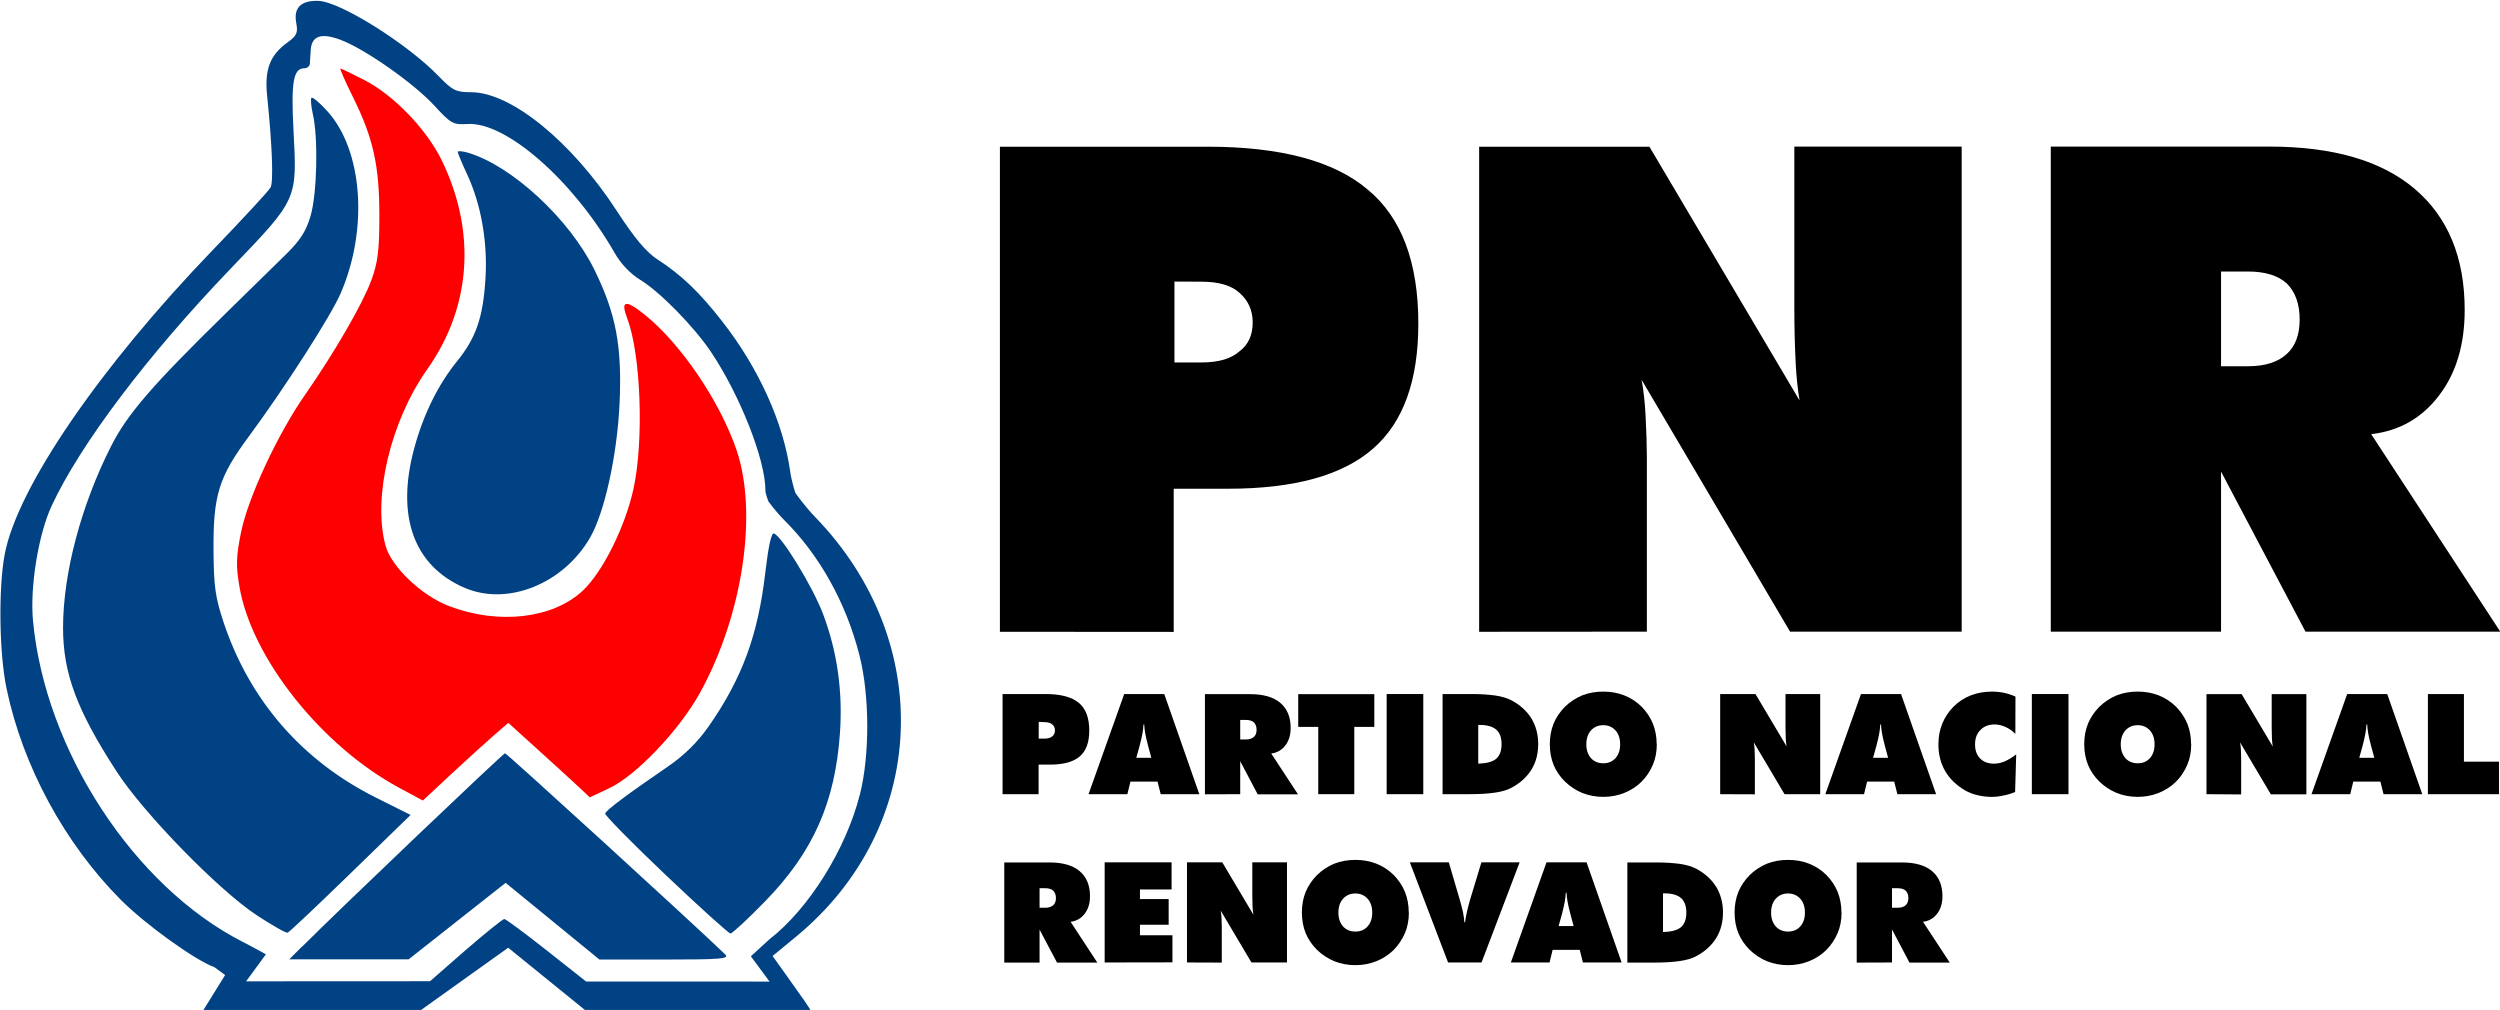
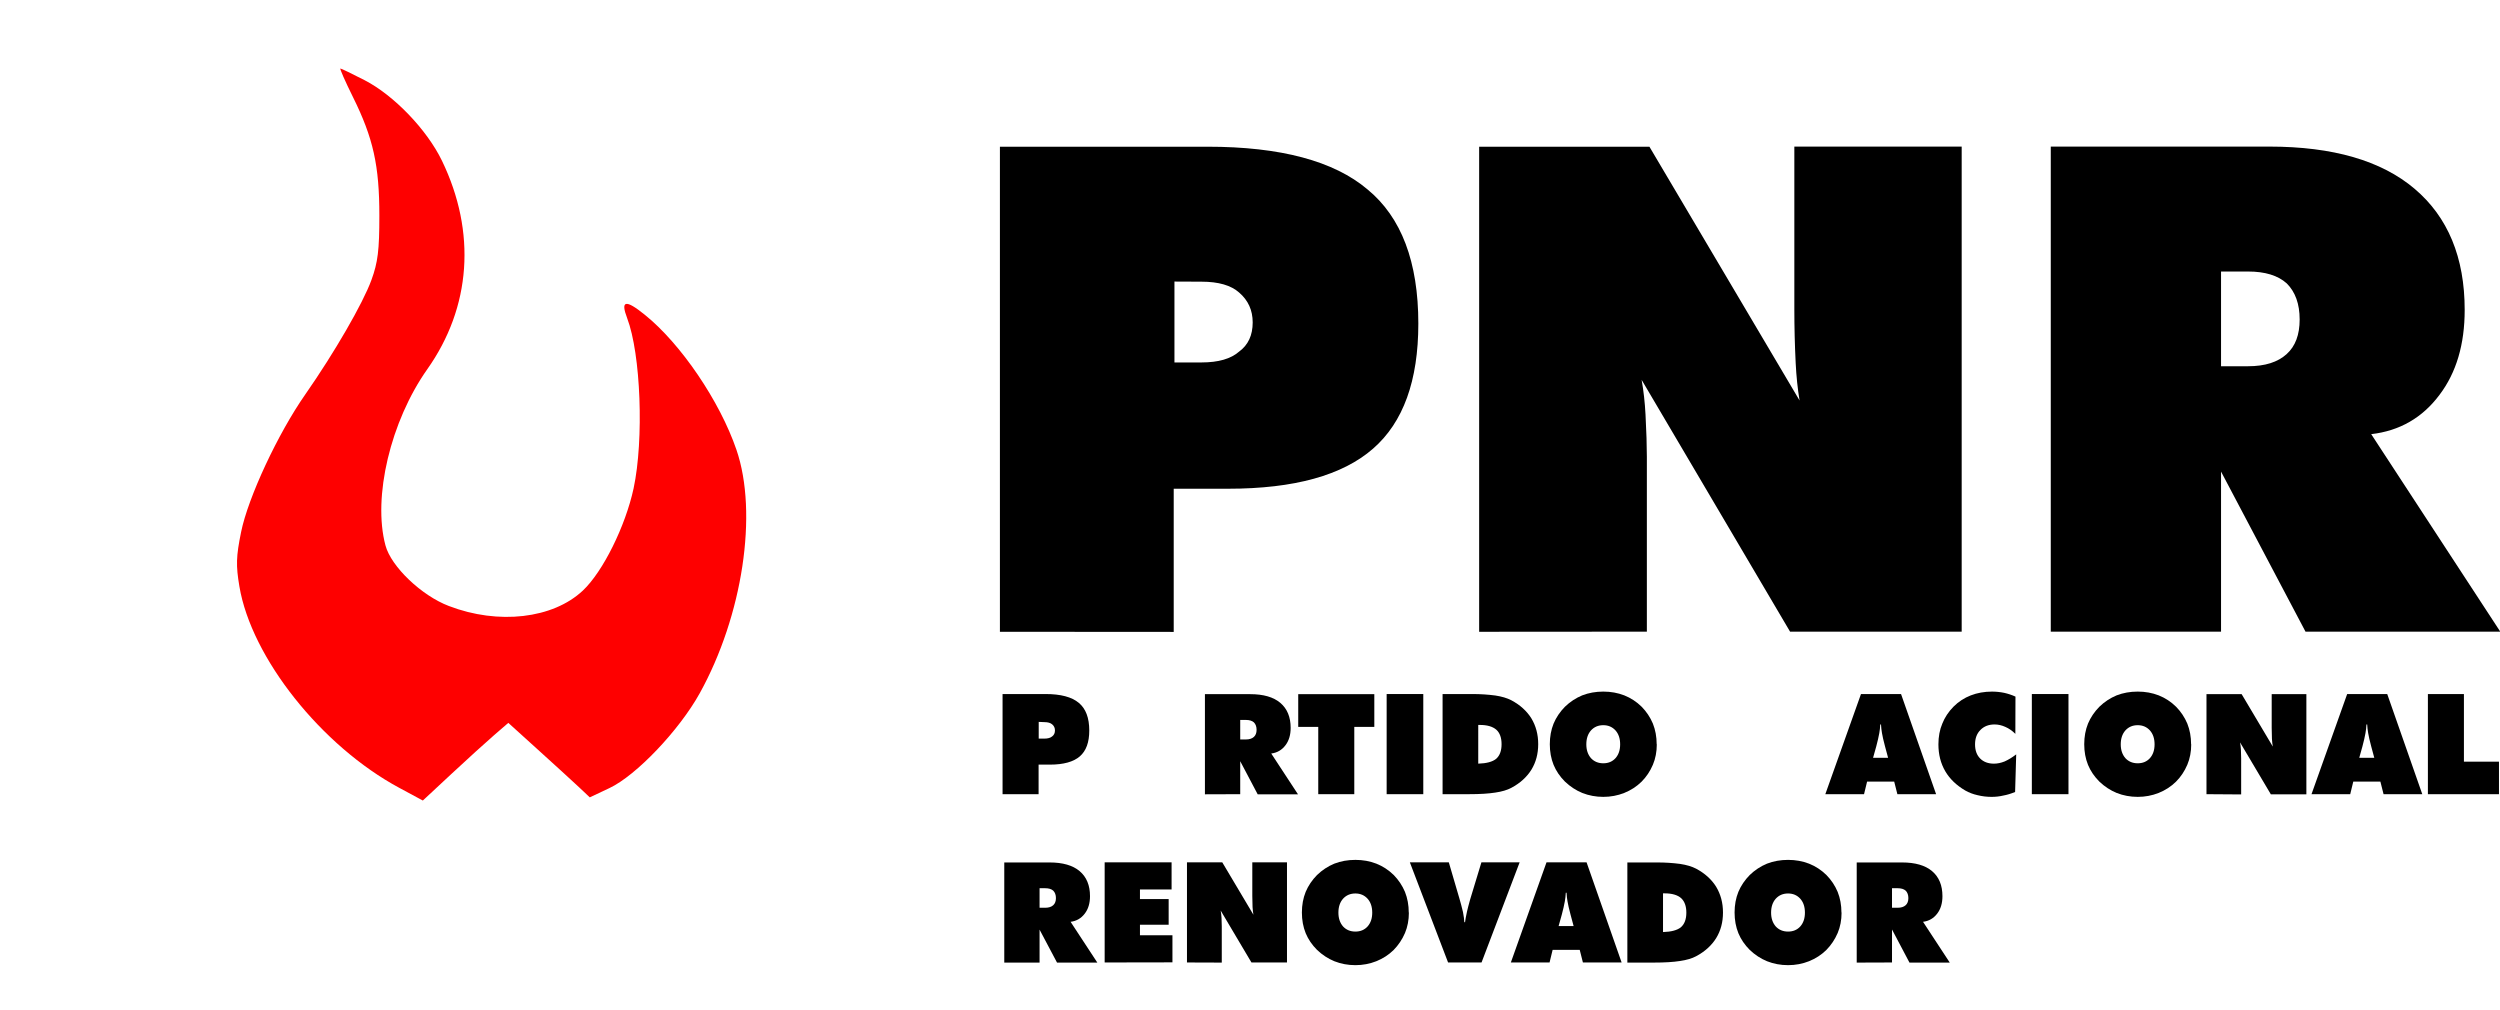
<svg xmlns="http://www.w3.org/2000/svg" xmlns:ns1="http://www.inkscape.org/namespaces/inkscape" xmlns:ns2="http://sodipodi.sourceforge.net/DTD/sodipodi-0.dtd" width="120.47mm" height="48.668mm" viewBox="0 0 120.47 48.668" version="1.1" id="svg12022" ns1:version="0.92.4 (5da689c313, 2019-01-14)" ns2:docname="PNR 2000.svg">
  <defs id="defs12016" />
  <ns2:namedview id="base" pagecolor="#ffffff" bordercolor="#666666" borderopacity="1.0" ns1:pageopacity="0.0" ns1:pageshadow="2" ns1:zoom="1" ns1:cx="227.65986" ns1:cy="91.923294" ns1:document-units="cm" ns1:current-layer="g12124" showgrid="false" fit-margin-top="0" fit-margin-left="0" fit-margin-right="0" fit-margin-bottom="0" ns1:window-width="1440" ns1:window-height="837" ns1:window-x="-4" ns1:window-y="-4" ns1:window-maximized="1" />
  <g ns1:label="Layer 1" ns1:groupmode="layer" id="layer1" transform="translate(-59.312,-84.646)">
    <g id="g12124" transform="matrix(5.885,0,0,5.885,-289.714,-651.185)">
      <g id="text11880" style="font-style:normal;font-variant:normal;font-weight:normal;font-stretch:normal;font-size:4.225px;line-height:1.25;font-family:sans-serif;-inkscape-font-specification:sans-serif;font-variant-ligatures:normal;font-variant-caps:normal;font-variant-numeric:normal;font-feature-settings:normal;text-align:center;letter-spacing:0px;word-spacing:0px;writing-mode:lr-tb;text-anchor:middle;fill:#000000;fill-opacity:1;stroke:none;stroke-width:0.264" transform="matrix(0.998,0,0,1.002,24.234,51.455)" aria-label="PNR">
        <path id="path11969" style="font-style:normal;font-variant:normal;font-weight:normal;font-stretch:normal;font-size:5.546px;font-family:Futura-Black;-inkscape-font-specification:Futura-Black;fill:#000000;stroke-width:0.264" d="m 43.348,78.596 v -3.964 h 1.703 q 0.899,0 1.313,0.349 0.417,0.341 0.417,1.097 0,0.699 -0.371,1.021 -0.376,0.328 -1.189,0.328 h -0.447 v 1.17 z m 1.432,-2.862 v 0.661 h 0.222 q 0.208,0 0.309,-0.089 0.111,-0.081 0.111,-0.238 0,-0.149 -0.111,-0.244 -0.1,-0.089 -0.309,-0.089 z" ns1:connector-curvature="0" />
        <path id="path11971" style="font-style:normal;font-variant:normal;font-weight:normal;font-stretch:normal;font-size:5.546px;font-family:Futura-Black;-inkscape-font-specification:Futura-Black;fill:#000000;stroke-width:0.264" d="m 47.28,78.596 v -3.964 h 1.397 l 1.232,2.074 q -0.024,-0.144 -0.032,-0.306 -0.011,-0.222 -0.011,-0.439 v -1.33 h 1.373 v 3.964 h -1.408 l -1.218,-2.058 q 0.024,0.133 0.032,0.284 0.011,0.211 0.011,0.344 v 1.43 z" ns1:connector-curvature="0" />
        <path id="path11973" style="font-style:normal;font-variant:normal;font-weight:normal;font-stretch:normal;font-size:5.546px;font-family:Futura-Black;-inkscape-font-specification:Futura-Black;fill:#000000;stroke-width:0.264" d="m 53.367,75.652 v 0.774 h 0.222 q 0.208,0 0.317,-0.1 0.106,-0.095 0.106,-0.282 0,-0.19 -0.106,-0.295 -0.108,-0.097 -0.317,-0.097 z m -1.397,2.943 v -3.964 h 1.793 q 0.783,0 1.191,0.344 0.412,0.347 0.412,0.991 0,0.422 -0.206,0.693 -0.211,0.282 -0.561,0.322 l 1.059,1.614 h -1.598 l -0.693,-1.308 v 1.308 z" ns1:connector-curvature="0" />
      </g>
      <g id="text11884" style="font-style:normal;font-variant:normal;font-weight:normal;font-stretch:normal;font-size:4.233px;line-height:1.25;font-family:sans-serif;-inkscape-font-specification:sans-serif;font-variant-ligatures:normal;font-variant-caps:normal;font-variant-numeric:normal;font-feature-settings:normal;text-align:center;letter-spacing:0px;word-spacing:0px;writing-mode:lr-tb;text-anchor:middle;fill:#000000;fill-opacity:1;stroke:none;stroke-width:0.265" aria-label="PARTIDO NACIONAL" transform="translate(24.234,51.455)">
        <path id="path11938" style="font-style:normal;font-variant:normal;font-weight:normal;font-stretch:normal;font-size:1.147px;font-family:Futura-Black;-inkscape-font-specification:Futura-Black;fill:#000000;stroke-width:0.265" d="m 43.283,80.083 v -0.82 h 0.352 q 0.186,0 0.272,0.072 0.086,0.071 0.086,0.227 0,0.144 -0.077,0.211 -0.078,0.068 -0.246,0.068 h -0.092 v 0.242 z m 0.296,-0.592 v 0.137 h 0.046 q 0.043,0 0.064,-0.018 0.023,-0.017 0.023,-0.049 0,-0.031 -0.023,-0.05 -0.021,-0.018 -0.064,-0.018 z" ns1:connector-curvature="0" />
-         <path id="path11940" style="font-style:normal;font-variant:normal;font-weight:normal;font-stretch:normal;font-size:1.147px;font-family:Futura-Black;-inkscape-font-specification:Futura-Black;fill:#000000;stroke-width:0.265" d="m 44.378,79.785 h 0.123 l -0.025,-0.093 q -0.019,-0.072 -0.025,-0.109 -0.006,-0.033 -0.008,-0.071 h -0.006 q -0.002,0.038 -0.008,0.071 -0.008,0.045 -0.025,0.109 z m -0.391,0.298 0.292,-0.82 h 0.328 l 0.287,0.82 H 44.578 l -0.026,-0.103 h -0.222 l -0.025,0.103 z" ns1:connector-curvature="0" />
        <path id="path11942" style="font-style:normal;font-variant:normal;font-weight:normal;font-stretch:normal;font-size:1.147px;font-family:Futura-Black;-inkscape-font-specification:Futura-Black;fill:#000000;stroke-width:0.265" d="M 45.229,79.475 V 79.635 h 0.046 q 0.043,0 0.066,-0.021 0.022,-0.02 0.022,-0.058 0,-0.039 -0.022,-0.061 -0.022,-0.02 -0.066,-0.02 z m -0.289,0.609 v -0.82 h 0.371 q 0.162,0 0.246,0.071 0.085,0.072 0.085,0.205 0,0.087 -0.043,0.143 -0.044,0.058 -0.116,0.067 l 0.219,0.334 H 45.372 L 45.229,79.813 v 0.27 z" ns1:connector-curvature="0" />
        <path id="path11944" style="font-style:normal;font-variant:normal;font-weight:normal;font-stretch:normal;font-size:1.147px;font-family:Futura-Black;-inkscape-font-specification:Futura-Black;fill:#000000;stroke-width:0.265" d="m 45.868,80.083 v -0.551 h -0.164 v -0.268 h 0.623 v 0.268 h -0.164 v 0.551 z" ns1:connector-curvature="0" />
        <path id="path11946" style="font-style:normal;font-variant:normal;font-weight:normal;font-stretch:normal;font-size:1.147px;font-family:Futura-Black;-inkscape-font-specification:Futura-Black;fill:#000000;stroke-width:0.265" d="m 46.428,80.083 v -0.82 h 0.3 v 0.82 z" ns1:connector-curvature="0" />
        <path id="path11948" style="font-style:normal;font-variant:normal;font-weight:normal;font-stretch:normal;font-size:1.147px;font-family:Futura-Black;-inkscape-font-specification:Futura-Black;fill:#000000;stroke-width:0.265" d="m 47.178,79.833 q 0.101,-0.003 0.146,-0.039 0.045,-0.039 0.045,-0.12 0,-0.08 -0.043,-0.119 -0.045,-0.039 -0.135,-0.039 h -0.013 z m -0.292,0.25 v -0.82 h 0.238 q 0.057,0 0.102,0.003 0.046,0.003 0.092,0.009 0.079,0.012 0.131,0.039 0.107,0.057 0.164,0.148 0.056,0.093 0.056,0.211 0,0.119 -0.056,0.21 -0.057,0.091 -0.164,0.148 -0.05,0.027 -0.132,0.039 -0.082,0.013 -0.214,0.013 z" ns1:connector-curvature="0" />
        <path id="path11950" style="font-style:normal;font-variant:normal;font-weight:normal;font-stretch:normal;font-size:1.147px;font-family:Futura-Black;-inkscape-font-specification:Futura-Black;fill:#000000;stroke-width:0.265" d="m 48.202,79.83 q 0.062,0 0.1,-0.042 0.038,-0.043 0.038,-0.113 0,-0.071 -0.038,-0.114 -0.039,-0.043 -0.1,-0.043 -0.062,0 -0.101,0.043 -0.038,0.043 -0.038,0.114 0,0.069 0.038,0.113 0.039,0.042 0.101,0.042 z m 0.438,-0.155 q 0,0.091 -0.032,0.167 -0.034,0.08 -0.093,0.139 -0.06,0.059 -0.142,0.092 -0.081,0.032 -0.171,0.032 -0.091,0 -0.172,-0.032 -0.078,-0.032 -0.142,-0.093 -0.062,-0.062 -0.093,-0.137 -0.031,-0.077 -0.031,-0.169 0,-0.092 0.031,-0.169 0.032,-0.076 0.093,-0.138 0.062,-0.06 0.141,-0.093 0.08,-0.031 0.173,-0.031 0.092,0 0.172,0.031 0.08,0.032 0.142,0.093 0.059,0.06 0.092,0.138 0.031,0.078 0.031,0.169 z" ns1:connector-curvature="0" />
-         <path id="path11952" style="font-style:normal;font-variant:normal;font-weight:normal;font-stretch:normal;font-size:1.147px;font-family:Futura-Black;-inkscape-font-specification:Futura-Black;fill:#000000;stroke-width:0.265" d="m 49.159,80.083 v -0.82 h 0.289 l 0.255,0.429 q -0.005,-0.03 -0.007,-0.063 -0.002,-0.046 -0.002,-0.091 v -0.275 h 0.284 v 0.82 H 49.686 l -0.252,-0.425 q 0.005,0.027 0.007,0.059 0.002,0.044 0.002,0.071 v 0.296 z" ns1:connector-curvature="0" />
        <path id="path11954" style="font-style:normal;font-variant:normal;font-weight:normal;font-stretch:normal;font-size:1.147px;font-family:Futura-Black;-inkscape-font-specification:Futura-Black;fill:#000000;stroke-width:0.265" d="m 50.411,79.785 h 0.123 l -0.025,-0.093 q -0.019,-0.072 -0.025,-0.109 -0.006,-0.033 -0.008,-0.071 h -0.006 q -0.002,0.038 -0.008,0.071 -0.008,0.045 -0.025,0.109 z m -0.391,0.298 0.292,-0.82 h 0.328 l 0.287,0.82 h -0.317 l -0.026,-0.103 h -0.222 l -0.025,0.103 z" ns1:connector-curvature="0" />
        <path id="path11956" style="font-style:normal;font-variant:normal;font-weight:normal;font-stretch:normal;font-size:1.147px;font-family:Futura-Black;-inkscape-font-specification:Futura-Black;fill:#000000;stroke-width:0.265" d="m 51.576,79.589 q -0.038,-0.038 -0.082,-0.057 -0.044,-0.02 -0.088,-0.02 -0.072,0 -0.116,0.045 -0.044,0.044 -0.044,0.118 0,0.074 0.042,0.116 0.042,0.042 0.113,0.042 0.042,0 0.087,-0.018 0.047,-0.021 0.095,-0.058 l -0.009,0.308 q -0.051,0.021 -0.096,0.029 -0.046,0.011 -0.096,0.011 -0.06,0 -0.116,-0.014 -0.054,-0.012 -0.1,-0.038 -0.109,-0.064 -0.164,-0.158 -0.056,-0.096 -0.056,-0.22 0,-0.095 0.032,-0.17 0.03,-0.076 0.092,-0.139 0.061,-0.061 0.141,-0.092 0.08,-0.031 0.174,-0.031 0.049,0 0.099,0.01 0.049,0.011 0.093,0.031 z" ns1:connector-curvature="0" />
        <path id="path11958" style="font-style:normal;font-variant:normal;font-weight:normal;font-stretch:normal;font-size:1.147px;font-family:Futura-Black;-inkscape-font-specification:Futura-Black;fill:#000000;stroke-width:0.265" d="m 51.711,80.083 v -0.82 h 0.3 v 0.82 z" ns1:connector-curvature="0" />
        <path id="path11960" style="font-style:normal;font-variant:normal;font-weight:normal;font-stretch:normal;font-size:1.147px;font-family:Futura-Black;-inkscape-font-specification:Futura-Black;fill:#000000;stroke-width:0.265" d="m 52.578,79.83 q 0.062,0 0.1,-0.042 0.038,-0.043 0.038,-0.113 0,-0.071 -0.038,-0.114 -0.039,-0.043 -0.1,-0.043 -0.062,0 -0.101,0.043 -0.038,0.043 -0.038,0.114 0,0.069 0.038,0.113 0.039,0.042 0.101,0.042 z m 0.438,-0.155 q 0,0.091 -0.032,0.167 -0.034,0.08 -0.093,0.139 -0.06,0.059 -0.142,0.092 -0.081,0.032 -0.171,0.032 -0.091,0 -0.172,-0.032 -0.078,-0.032 -0.142,-0.093 -0.062,-0.062 -0.093,-0.137 -0.031,-0.077 -0.031,-0.169 0,-0.092 0.031,-0.169 0.032,-0.076 0.093,-0.138 0.062,-0.06 0.141,-0.093 0.08,-0.031 0.173,-0.031 0.092,0 0.172,0.031 0.08,0.032 0.142,0.093 0.059,0.06 0.092,0.138 0.031,0.078 0.031,0.169 z" ns1:connector-curvature="0" />
-         <path id="path11962" style="font-style:normal;font-variant:normal;font-weight:normal;font-stretch:normal;font-size:1.147px;font-family:Futura-Black;-inkscape-font-specification:Futura-Black;fill:#000000;stroke-width:0.265" d="M 53.141,80.083 V 79.264 H 53.429 l 0.255,0.429 q -0.005,-0.03 -0.007,-0.063 -0.002,-0.046 -0.002,-0.091 v -0.275 h 0.284 v 0.82 h -0.291 l -0.252,-0.425 q 0.005,0.027 0.007,0.059 0.002,0.044 0.002,0.071 v 0.296 z" ns1:connector-curvature="0" />
+         <path id="path11962" style="font-style:normal;font-variant:normal;font-weight:normal;font-stretch:normal;font-size:1.147px;font-family:Futura-Black;-inkscape-font-specification:Futura-Black;fill:#000000;stroke-width:0.265" d="M 53.141,80.083 V 79.264 H 53.429 l 0.255,0.429 q -0.005,-0.03 -0.007,-0.063 -0.002,-0.046 -0.002,-0.091 v -0.275 h 0.284 v 0.82 h -0.291 l -0.252,-0.425 q 0.005,0.027 0.007,0.059 0.002,0.044 0.002,0.071 v 0.296 " ns1:connector-curvature="0" />
        <path id="path11964" style="font-style:normal;font-variant:normal;font-weight:normal;font-stretch:normal;font-size:1.147px;font-family:Futura-Black;-inkscape-font-specification:Futura-Black;fill:#000000;stroke-width:0.265" d="m 54.392,79.785 h 0.123 l -0.025,-0.093 q -0.019,-0.072 -0.025,-0.109 -0.006,-0.033 -0.008,-0.071 h -0.006 q -0.002,0.038 -0.008,0.071 -0.008,0.045 -0.025,0.109 z m -0.391,0.298 0.292,-0.82 h 0.328 l 0.287,0.82 h -0.317 l -0.026,-0.103 H 54.343 l -0.025,0.103 z" ns1:connector-curvature="0" />
        <path id="path11966" style="font-style:normal;font-variant:normal;font-weight:normal;font-stretch:normal;font-size:1.147px;font-family:Futura-Black;-inkscape-font-specification:Futura-Black;fill:#000000;stroke-width:0.265" d="m 54.954,80.083 v -0.82 h 0.295 v 0.554 h 0.287 v 0.266 z" ns1:connector-curvature="0" />
      </g>
      <g id="text11884-3" style="font-style:normal;font-variant:normal;font-weight:normal;font-stretch:normal;font-size:4.233px;line-height:1.25;font-family:sans-serif;-inkscape-font-specification:sans-serif;font-variant-ligatures:normal;font-variant-caps:normal;font-variant-numeric:normal;font-feature-settings:normal;text-align:center;letter-spacing:0px;word-spacing:0px;writing-mode:lr-tb;text-anchor:middle;fill:#000000;fill-opacity:1;stroke:none;stroke-width:0.265" aria-label="RENOVADOR" transform="translate(24.234,51.455)">
        <path id="path11919" style="font-style:normal;font-variant:normal;font-weight:normal;font-stretch:normal;font-size:1.147px;font-family:Futura-Black;-inkscape-font-specification:Futura-Black;fill:#000000;stroke-width:0.265" d="m 43.586,80.853 v 0.16 h 0.046 q 0.043,0 0.066,-0.021 0.022,-0.02 0.022,-0.058 0,-0.039 -0.022,-0.061 -0.022,-0.02 -0.066,-0.02 z m -0.289,0.609 v -0.82 h 0.371 q 0.162,0 0.246,0.071 0.085,0.072 0.085,0.205 0,0.087 -0.043,0.143 -0.044,0.058 -0.116,0.067 l 0.219,0.334 h -0.33 l -0.143,-0.27 v 0.27 z" ns1:connector-curvature="0" />
        <path id="path11921" style="font-style:normal;font-variant:normal;font-weight:normal;font-stretch:normal;font-size:1.147px;font-family:Futura-Black;-inkscape-font-specification:Futura-Black;fill:#000000;stroke-width:0.265" d="m 44.119,81.461 v -0.82 h 0.548 v 0.222 h -0.259 v 0.079 h 0.235 v 0.21 h -0.235 v 0.086 h 0.266 v 0.222 z" ns1:connector-curvature="0" />
        <path id="path11923" style="font-style:normal;font-variant:normal;font-weight:normal;font-stretch:normal;font-size:1.147px;font-family:Futura-Black;-inkscape-font-specification:Futura-Black;fill:#000000;stroke-width:0.265" d="m 44.793,81.461 v -0.82 h 0.289 l 0.255,0.429 q -0.005,-0.03 -0.007,-0.063 -0.002,-0.046 -0.002,-0.091 v -0.275 h 0.284 v 0.82 h -0.291 l -0.252,-0.425 q 0.005,0.027 0.007,0.059 0.002,0.044 0.002,0.071 v 0.296 z" ns1:connector-curvature="0" />
        <path id="path11925" style="font-style:normal;font-variant:normal;font-weight:normal;font-stretch:normal;font-size:1.147px;font-family:Futura-Black;-inkscape-font-specification:Futura-Black;fill:#000000;stroke-width:0.265" d="m 46.172,81.208 q 0.062,0 0.1,-0.042 0.038,-0.043 0.038,-0.113 0,-0.071 -0.038,-0.114 -0.039,-0.043 -0.1,-0.043 -0.062,0 -0.101,0.043 -0.038,0.043 -0.038,0.114 0,0.069 0.038,0.113 0.039,0.042 0.101,0.042 z m 0.438,-0.155 q 0,0.091 -0.032,0.167 -0.034,0.079 -0.093,0.139 -0.06,0.059 -0.142,0.092 -0.081,0.032 -0.171,0.032 -0.091,0 -0.172,-0.032 -0.078,-0.032 -0.142,-0.093 -0.062,-0.062 -0.093,-0.137 -0.031,-0.077 -0.031,-0.169 0,-0.092 0.031,-0.169 0.032,-0.076 0.093,-0.138 0.062,-0.06 0.141,-0.093 0.08,-0.031 0.173,-0.031 0.092,0 0.172,0.031 0.08,0.032 0.142,0.093 0.059,0.06 0.092,0.138 0.031,0.078 0.031,0.169 z" ns1:connector-curvature="0" />
        <path id="path11927" style="font-style:normal;font-variant:normal;font-weight:normal;font-stretch:normal;font-size:1.147px;font-family:Futura-Black;-inkscape-font-specification:Futura-Black;fill:#000000;stroke-width:0.265" d="m 46.931,81.461 -0.313,-0.82 h 0.319 l 0.087,0.297 q 0.014,0.047 0.029,0.11 0.01,0.052 0.011,0.083 h 0.006 q 0.003,-0.028 0.016,-0.087 0.006,-0.028 0.026,-0.1 l 0.092,-0.303 h 0.313 l -0.312,0.82 z" ns1:connector-curvature="0" />
        <path id="path11929" style="font-style:normal;font-variant:normal;font-weight:normal;font-stretch:normal;font-size:1.147px;font-family:Futura-Black;-inkscape-font-specification:Futura-Black;fill:#000000;stroke-width:0.265" d="m 47.836,81.163 h 0.123 l -0.025,-0.093 q -0.019,-0.072 -0.025,-0.109 -0.006,-0.033 -0.008,-0.071 h -0.006 q -0.002,0.038 -0.008,0.071 -0.008,0.045 -0.025,0.109 z m -0.391,0.298 0.292,-0.82 h 0.328 l 0.287,0.82 h -0.317 l -0.026,-0.103 h -0.222 l -0.025,0.103 z" ns1:connector-curvature="0" />
        <path id="path11931" style="font-style:normal;font-variant:normal;font-weight:normal;font-stretch:normal;font-size:1.147px;font-family:Futura-Black;-inkscape-font-specification:Futura-Black;fill:#000000;stroke-width:0.265" d="m 48.691,81.212 q 0.101,-0.003 0.146,-0.039 0.045,-0.039 0.045,-0.12 0,-0.079 -0.043,-0.119 -0.045,-0.039 -0.135,-0.039 h -0.013 z m -0.292,0.25 v -0.82 h 0.238 q 0.057,0 0.102,0.003 0.046,0.003 0.092,0.009 0.079,0.012 0.131,0.039 0.107,0.057 0.164,0.148 0.056,0.093 0.056,0.211 0,0.119 -0.056,0.21 -0.057,0.091 -0.164,0.148 -0.05,0.027 -0.132,0.039 -0.082,0.013 -0.214,0.013 z" ns1:connector-curvature="0" />
        <path id="path11933" style="font-style:normal;font-variant:normal;font-weight:normal;font-stretch:normal;font-size:1.147px;font-family:Futura-Black;-inkscape-font-specification:Futura-Black;fill:#000000;stroke-width:0.265" d="m 49.715,81.208 q 0.062,0 0.1,-0.042 0.038,-0.043 0.038,-0.113 0,-0.071 -0.038,-0.114 -0.039,-0.043 -0.1,-0.043 -0.062,0 -0.101,0.043 -0.038,0.043 -0.038,0.114 0,0.069 0.038,0.113 0.039,0.042 0.101,0.042 z m 0.438,-0.155 q 0,0.091 -0.032,0.167 -0.034,0.079 -0.093,0.139 -0.06,0.059 -0.142,0.092 -0.081,0.032 -0.171,0.032 -0.091,0 -0.172,-0.032 -0.078,-0.032 -0.142,-0.093 -0.062,-0.062 -0.093,-0.137 -0.031,-0.077 -0.031,-0.169 0,-0.092 0.031,-0.169 0.032,-0.076 0.093,-0.138 0.062,-0.06 0.141,-0.093 0.08,-0.031 0.173,-0.031 0.092,0 0.172,0.031 0.08,0.032 0.142,0.093 0.059,0.06 0.092,0.138 0.031,0.078 0.031,0.169 z" ns1:connector-curvature="0" />
        <path id="path11935" style="font-style:normal;font-variant:normal;font-weight:normal;font-stretch:normal;font-size:1.147px;font-family:Futura-Black;-inkscape-font-specification:Futura-Black;fill:#000000;stroke-width:0.265" d="m 50.566,80.853 v 0.16 h 0.046 q 0.043,0 0.066,-0.021 0.022,-0.02 0.022,-0.058 0,-0.039 -0.022,-0.061 -0.022,-0.02 -0.066,-0.02 z m -0.289,0.609 v -0.82 h 0.371 q 0.162,0 0.246,0.071 0.085,0.072 0.085,0.205 0,0.087 -0.043,0.143 -0.044,0.058 -0.116,0.067 l 0.219,0.334 H 50.709 L 50.566,81.191 v 0.27 z" ns1:connector-curvature="0" />
      </g>
      <path ns2:nodetypes="cccscccscscccccccsccccsccccc" ns1:connector-curvature="0" id="path11876-7" d="m 62.577,131.486 c -0.636,-0.342 -1.211,-1.065 -1.309,-1.649 -0.029,-0.172 -0.027,-0.245 0.014,-0.446 0.057,-0.282 0.302,-0.807 0.526,-1.127 0.239,-0.343 0.471,-0.744 0.541,-0.936 0.053,-0.145 0.065,-0.245 0.065,-0.526 3.45e-4,-0.411 -0.05,-0.637 -0.216,-0.972 -0.064,-0.129 -0.11,-0.234 -0.103,-0.234 0.007,0 0.095,0.043 0.197,0.095 0.241,0.124 0.512,0.406 0.635,0.661 0.282,0.584 0.239,1.198 -0.121,1.707 -0.3,0.425 -0.448,1.047 -0.342,1.442 0.046,0.173 0.295,0.411 0.519,0.496 0.406,0.156 0.852,0.104 1.097,-0.126 0.164,-0.154 0.349,-0.527 0.416,-0.838 0.085,-0.399 0.059,-1.099 -0.053,-1.393 -0.056,-0.146 -0.013,-0.155 0.144,-0.028 0.295,0.237 0.615,0.708 0.751,1.106 0.178,0.519 0.051,1.359 -0.301,1.994 -0.168,0.303 -0.52,0.673 -0.739,0.776 l -0.161,0.076 -0.089,-0.084 c -0.049,-0.046 -0.199,-0.183 -0.334,-0.305 l -0.244,-0.221 -0.118,0.102 c -0.065,0.056 -0.222,0.199 -0.35,0.318 l -0.232,0.216 z" style="fill:#fe0000;fill-opacity:1;stroke-width:0.03" />
-       <path ns2:nodetypes="cccsccscccccccscccccsccsccccccccscccccccsscccccccccsccscccccccccscccccccccccssccccccccccscccccccccccccccccccccscscccc" ns1:connector-curvature="0" id="path11876" d="m 60.968,133.314 0.183,-0.295 -0.087,-0.064 c -0.157,-0.056 -0.564,-0.349 -0.765,-0.55 -0.462,-0.464 -0.804,-1.095 -0.937,-1.729 -0.061,-0.287 -0.068,-0.822 -0.016,-1.101 0.102,-0.544 0.776,-1.53 1.707,-2.496 0.244,-0.253 0.456,-0.482 0.47,-0.509 0.025,-0.045 0.014,-0.34 -0.028,-0.752 -0.022,-0.214 0.023,-0.331 0.166,-0.435 0.078,-0.057 0.088,-0.079 0.072,-0.163 -0.022,-0.121 0.039,-0.182 0.181,-0.178 0.177,0.005 0.724,0.347 0.985,0.616 0.114,0.118 0.142,0.132 0.267,0.132 0.328,0.001 0.825,0.406 1.193,0.973 0.145,0.223 0.241,0.337 0.332,0.396 0.195,0.126 0.342,0.266 0.53,0.507 0.299,0.382 0.501,0.829 0.557,1.229 0.011,0.081 0.042,0.175 0.042,0.175 0,0 0.072,0.105 0.163,0.199 0.993,1.026 0.924,2.543 -0.155,3.434 l -0.194,0.16 0.147,0.206 c 0.081,0.113 0.165,0.232 0.165,0.242 0,0.01 -1.841,3e-4 -1.841,3e-4 l -0.318,-0.258 -0.318,-0.258 -0.335,0.239 -0.39,0.279 -1.778,-0.003 z m 2.152,-0.499 c 0.162,-0.14 0.305,-0.255 0.317,-0.255 0.012,0 0.167,0.115 0.346,0.256 l 0.324,0.256 0.751,1.5e-4 0.751,1.5e-4 -0.153,-0.207 0.152,-0.139 c 0.323,-0.251 0.627,-0.737 0.741,-1.187 0.081,-0.319 0.08,-0.808 -0.003,-1.135 -0.109,-0.432 -0.328,-0.825 -0.62,-1.114 -0.064,-0.064 -0.126,-0.149 -0.126,-0.149 0,0 -0.025,-0.061 -0.025,-0.093 0,-0.249 -0.207,-0.775 -0.445,-1.131 -0.14,-0.209 -0.422,-0.496 -0.583,-0.593 -0.075,-0.045 -0.156,-0.13 -0.205,-0.216 -0.341,-0.596 -0.89,-1.077 -1.206,-1.058 -0.118,0.007 -0.136,-0.002 -0.272,-0.151 -0.169,-0.183 -0.566,-0.462 -0.767,-0.538 -0.16,-0.06 -0.238,-0.033 -0.245,0.085 -0.003,0.04 -0.006,0.089 -0.007,0.11 -0.002,0.021 -0.022,0.038 -0.046,0.038 -0.089,0 -0.109,0.113 -0.088,0.507 0.03,0.574 0.037,0.559 -0.516,1.135 -0.682,0.711 -1.23,1.437 -1.464,1.94 -0.109,0.234 -0.179,0.666 -0.153,0.941 0.099,1.062 0.826,2.175 1.717,2.63 0.098,0.05 0.19,0.102 0.19,0.102 l -0.162,0.221 1.506,-8.1e-4 z m -1.34,-0.027 c 0.314,-0.314 1.648,-1.585 1.663,-1.585 0.014,0 1.552,1.404 1.803,1.647 0.037,0.036 -0.034,0.042 -0.493,0.042 h -0.537 l -0.384,-0.314 -0.384,-0.314 -0.397,0.313 -0.397,0.313 -0.489,2.4e-4 -0.489,2.4e-4 0.103,-0.103 z m -0.373,-0.261 c -0.31,-0.204 -0.924,-0.834 -1.144,-1.174 -0.327,-0.504 -0.439,-0.806 -0.439,-1.178 0,-0.445 0.148,-1.004 0.395,-1.49 0.132,-0.26 0.338,-0.498 0.938,-1.085 0.187,-0.183 0.409,-0.4 0.493,-0.483 0.117,-0.115 0.165,-0.19 0.201,-0.315 0.053,-0.181 0.063,-0.636 0.019,-0.83 -0.015,-0.066 -0.02,-0.127 -0.012,-0.136 0.009,-0.009 0.066,0.039 0.127,0.106 0.293,0.319 0.341,0.967 0.112,1.495 -0.081,0.187 -0.457,0.773 -0.752,1.172 -0.247,0.334 -0.292,0.481 -0.289,0.935 0.002,0.293 0.015,0.384 0.083,0.588 0.212,0.636 0.641,1.13 1.241,1.431 l 0.29,0.145 -0.492,0.478 c -0.27,0.263 -0.502,0.482 -0.515,0.486 -0.013,0.005 -0.129,-0.061 -0.258,-0.146 z m 3.352,-0.327 c -0.277,-0.263 -0.5,-0.49 -0.496,-0.504 0.008,-0.027 0.174,-0.152 0.516,-0.386 0.132,-0.09 0.242,-0.2 0.33,-0.325 0.276,-0.396 0.406,-0.748 0.466,-1.268 0.024,-0.206 0.049,-0.321 0.07,-0.314 0.064,0.022 0.316,0.434 0.4,0.654 0.117,0.308 0.164,0.633 0.141,0.974 -0.039,0.573 -0.219,0.98 -0.614,1.385 -0.141,0.145 -0.269,0.263 -0.283,0.263 -0.014,-5.6e-4 -0.253,-0.216 -0.53,-0.479 z m -1.643,-2.35 c -0.42,-0.179 -0.568,-0.587 -0.416,-1.146 0.075,-0.277 0.196,-0.521 0.351,-0.712 0.155,-0.191 0.213,-0.36 0.232,-0.679 0.018,-0.3 -0.036,-0.605 -0.151,-0.852 -0.042,-0.09 -0.076,-0.172 -0.076,-0.182 0,-0.01 0.037,-0.007 0.082,0.006 0.359,0.105 0.832,0.542 1.037,0.959 0.177,0.36 0.227,0.626 0.206,1.092 -0.019,0.423 -0.123,0.897 -0.242,1.102 -0.218,0.377 -0.674,0.56 -1.022,0.412 z" style="fill:#014284;fill-opacity:1;stroke-width:0.03" />
    </g>
  </g>
</svg>